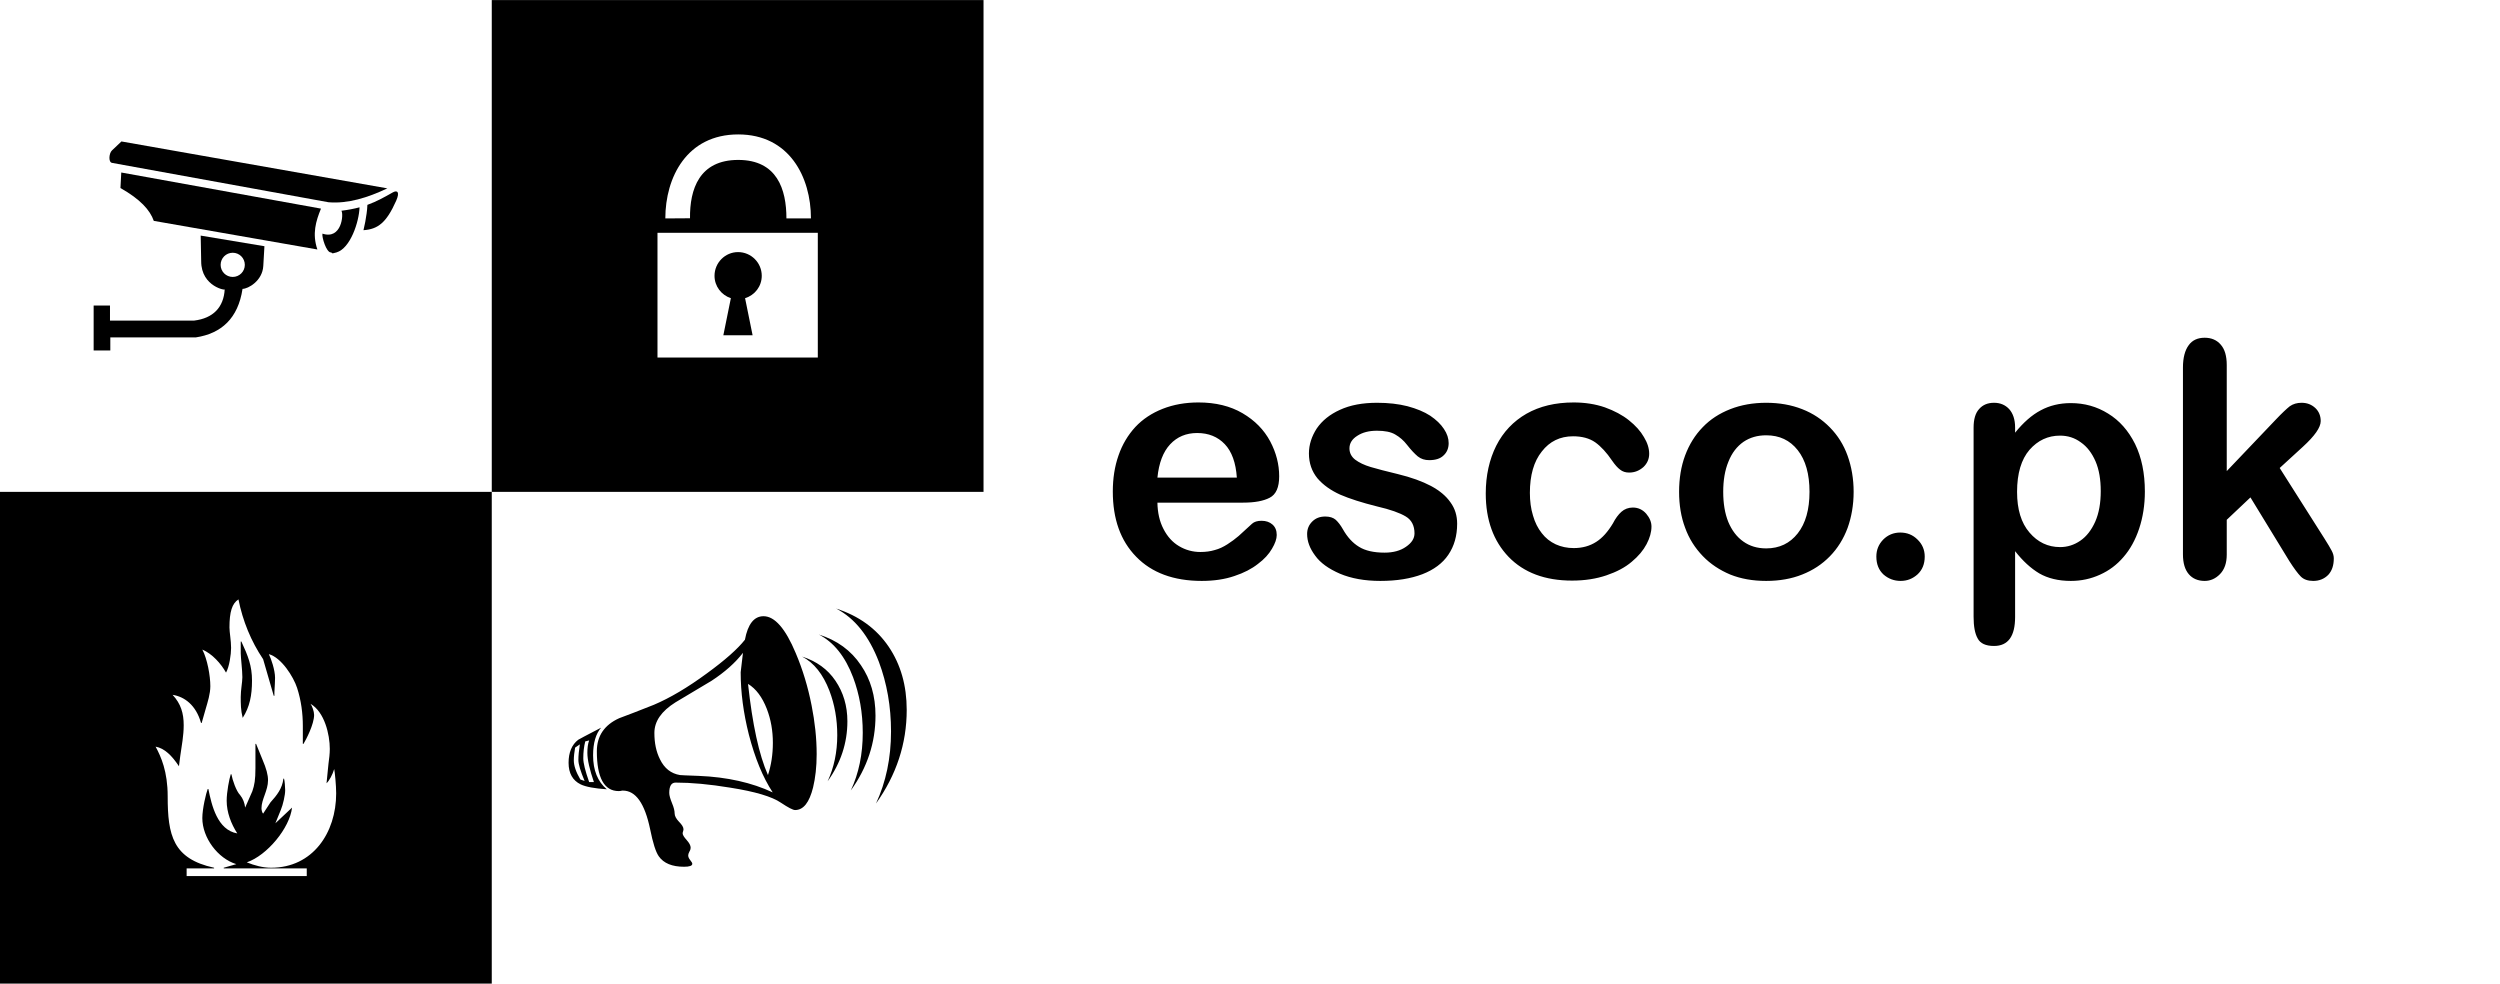
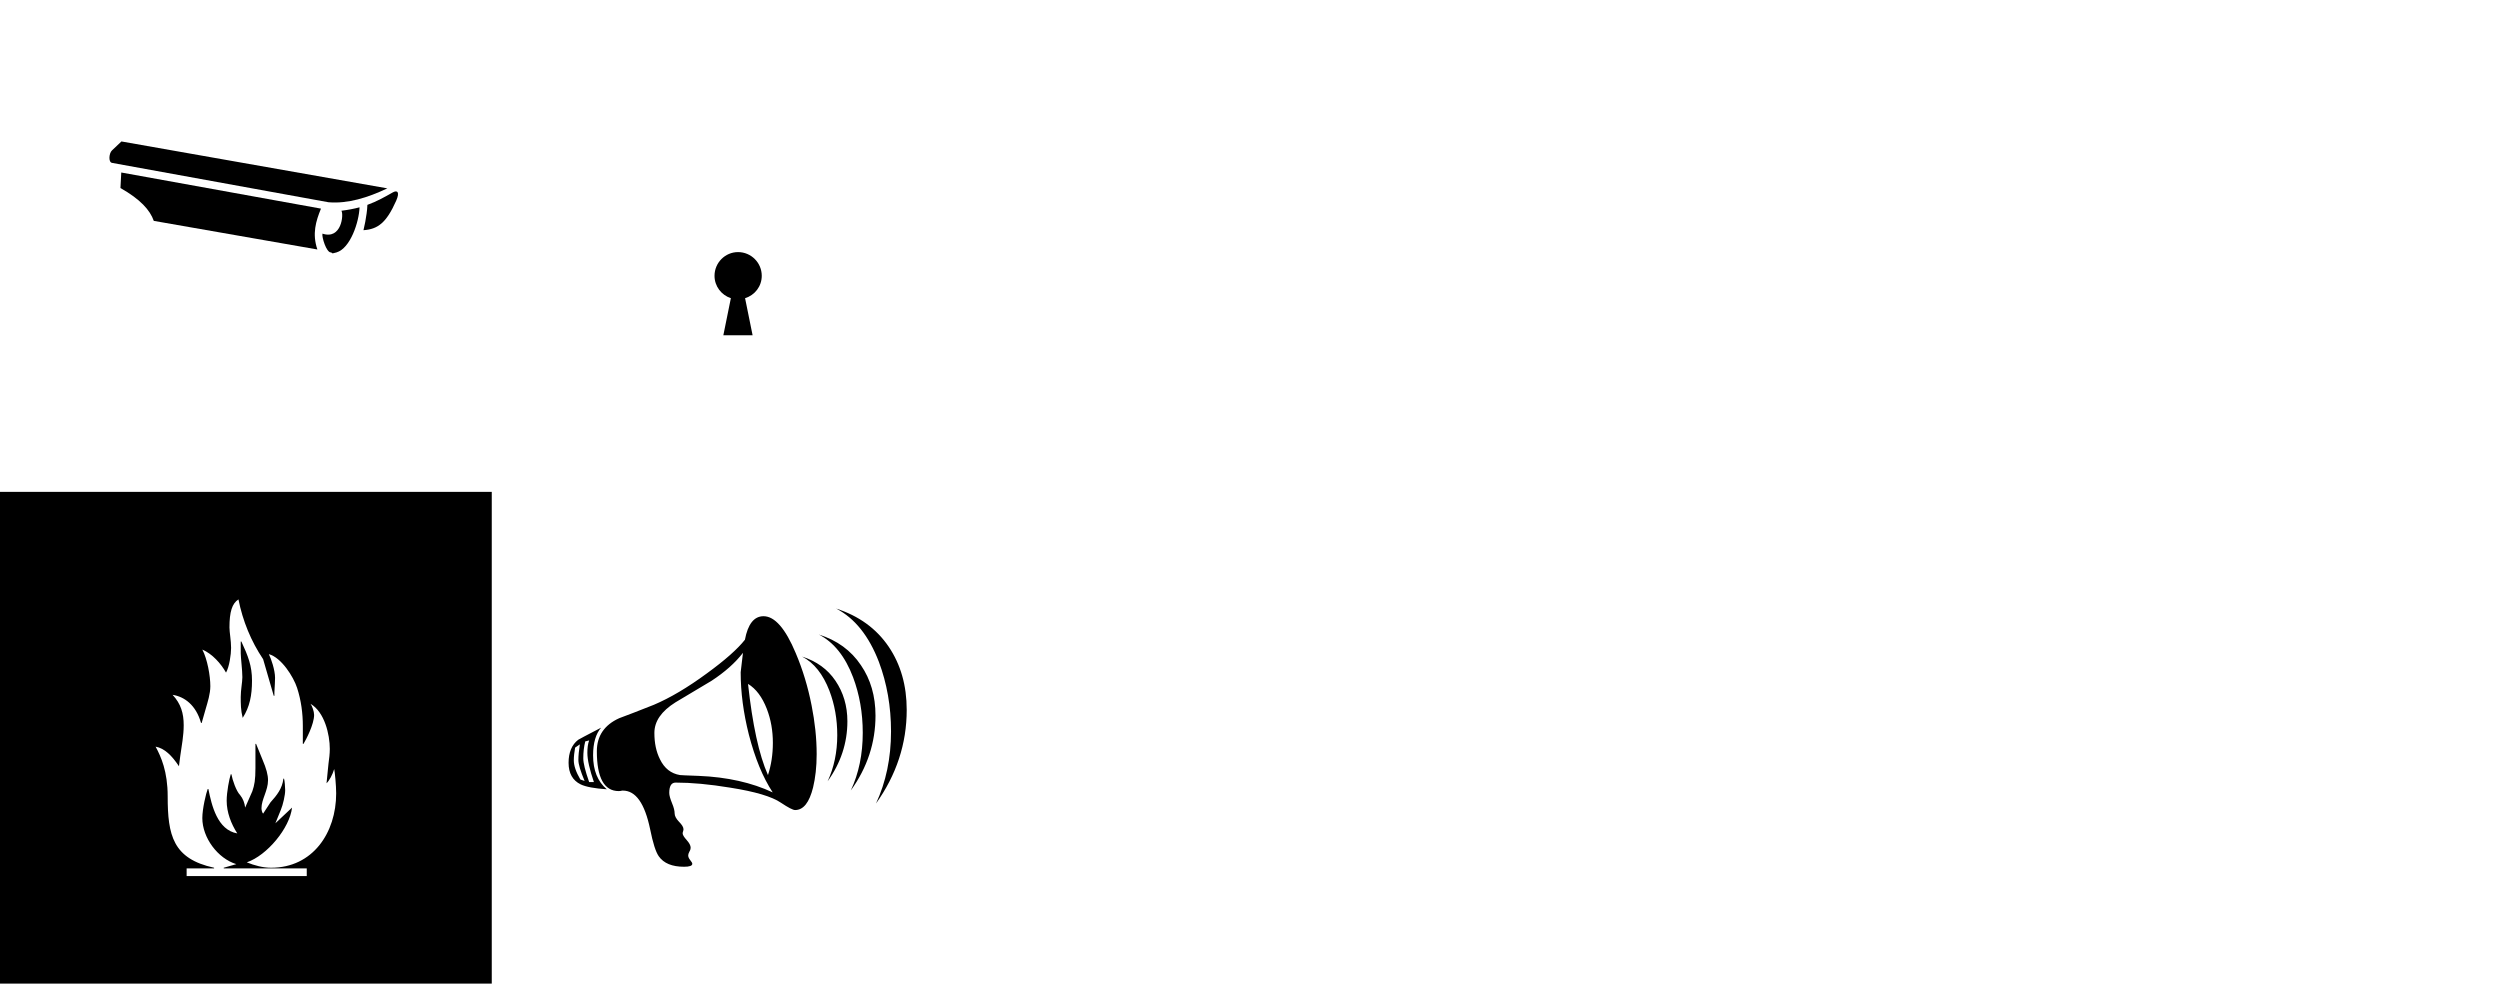
<svg xmlns="http://www.w3.org/2000/svg" xml:space="preserve" width="1779px" height="700px" version="1.1" style="shape-rendering:geometricPrecision; text-rendering:geometricPrecision; image-rendering:optimizeQuality; fill-rule:evenodd; clip-rule:evenodd" viewBox="0 0 152.97 60.18">
  <defs>
    <style type="text/css">
   
    .fil0 {fill:none}
    .fil1 {fill:black}
    .fil2 {fill:black;fill-rule:nonzero}
   
  </style>
  </defs>
  <g id="Layer_x0020_1">
    <rect class="fil0" width="152.98" height="60.18" />
    <g id="_1895001247680">
      <g>
-         <path class="fil1" d="M11.88 19.61l-5.15 0 0 -0.92 -1 0 0 2.75 1.02 0 0 -0.8 5.23 0c1.57,-0.24 2.59,-1.17 2.86,-2.97 0.34,0 1.22,-0.49 1.27,-1.4l0.07 -1.21 -3.9 -0.65 0.03 1.57c0,1.58 1.59,1.82 1.44,1.71 -0.06,1.11 -0.71,1.78 -1.87,1.92zm2.36 -4.15c0.41,0 0.74,0.33 0.74,0.74 0,0.41 -0.33,0.74 -0.74,0.74 -0.41,0 -0.74,-0.33 -0.74,-0.74 0,-0.41 0.33,-0.74 0.74,-0.74z" />
        <path class="fil1" d="M6.85 9.96c-0.23,-0.05 -0.18,-0.59 0,-0.76l0.58 -0.55 16.27 2.87c-1.2,0.57 -2.42,0.95 -3.6,0.85l-13.25 -2.41z" />
        <path class="fil1" d="M7.42 10.55c4.07,0.74 8.14,1.47 12.22,2.21 -0.31,0.76 -0.55,1.54 -0.22,2.5l-10.01 -1.75c-0.23,-0.66 -0.82,-1.32 -2.04,-2.01l0.05 -0.95z" />
        <path class="fil1" d="M22.48 12.53c0.58,-0.21 1.02,-0.46 1.55,-0.76 0.28,-0.16 0.45,-0.03 0.21,0.51 -0.6,1.35 -1.12,1.74 -2,1.8 0.04,-0.17 0.07,-0.34 0.11,-0.51 0.06,-0.35 0.12,-0.69 0.13,-1.04z" />
        <path class="fil1" d="M20.89 12.89c0.4,-0.05 0.77,-0.12 1.11,-0.21 -0.03,0.89 -0.56,2.51 -1.41,2.76 -0.39,0.12 -0.23,0 -0.35,0 -0.27,0 -0.56,-0.94 -0.51,-1.15 1.17,0.39 1.31,-1.18 1.16,-1.4z" />
      </g>
      <g>
-         <path class="fil1" d="M60.18 0l-30.09 0 0 30.09 30.09 0 0 -30.09zm-19.95 14.24l9.81 0 0 7.63 -9.81 0 0 -7.63zm7.89 -0.88l1.5 0c0,-2.53 -1.32,-5.14 -4.45,-5.14 -3.14,0 -4.46,2.62 -4.46,5.14l1.51 -0.01c-0.02,-1.78 0.57,-3.57 2.95,-3.57 2.38,0 2.95,1.8 2.95,3.58z" />
        <path class="fil1" d="M45.59 18.24c0.59,-0.18 1.02,-0.72 1.02,-1.37 0,-0.8 -0.65,-1.45 -1.45,-1.45 -0.79,0 -1.44,0.65 -1.44,1.45 0,0.64 0.42,1.18 1,1.37l-0.46 2.27 1.79 0 -0.46 -2.27z" />
      </g>
      <path class="fil1" d="M55.48 43.43c0,2.07 -0.63,3.98 -1.88,5.73 0.61,-1.31 0.92,-2.78 0.92,-4.41 0,-1.53 -0.25,-2.94 -0.74,-4.25 -0.61,-1.59 -1.48,-2.68 -2.62,-3.27 1.39,0.45 2.46,1.22 3.22,2.34 0.73,1.08 1.1,2.37 1.1,3.86zm-1.91 0.35c0,1.65 -0.5,3.18 -1.51,4.58 0.49,-1.05 0.73,-2.22 0.73,-3.53 0,-1.22 -0.2,-2.35 -0.59,-3.39 -0.48,-1.27 -1.18,-2.15 -2.1,-2.62 1.12,0.35 1.98,0.98 2.58,1.88 0.59,0.86 0.89,1.89 0.89,3.08zm-1.72 0.35c0,1.33 -0.41,2.56 -1.21,3.67 0.39,-0.84 0.59,-1.78 0.59,-2.82 0,-0.98 -0.16,-1.88 -0.48,-2.72 -0.39,-1.01 -0.94,-1.71 -1.67,-2.09 0.88,0.28 1.57,0.78 2.04,1.48 0.48,0.71 0.73,1.53 0.73,2.48zm-1.88 2.01c0,0.78 -0.08,1.46 -0.22,2.04 -0.23,0.92 -0.59,1.38 -1.1,1.38 -0.13,0 -0.42,-0.15 -0.87,-0.45 -0.54,-0.37 -1.57,-0.68 -3.1,-0.92 -1.27,-0.21 -2.38,-0.31 -3.34,-0.31 -0.26,0 -0.39,0.21 -0.39,0.63 0,0.15 0.06,0.36 0.17,0.63 0.11,0.26 0.16,0.47 0.16,0.63 0,0.15 0.09,0.32 0.27,0.51 0.19,0.19 0.27,0.34 0.27,0.45 0,0.02 0,0.07 -0.02,0.12 -0.02,0.06 -0.03,0.1 -0.03,0.13 0,0.1 0.08,0.23 0.25,0.42 0.16,0.18 0.24,0.33 0.24,0.47 0,0.06 -0.02,0.14 -0.08,0.24 -0.05,0.09 -0.07,0.17 -0.07,0.23 0,0.08 0.04,0.18 0.12,0.28 0.09,0.11 0.13,0.18 0.13,0.23 0,0.12 -0.17,0.18 -0.5,0.18 -0.73,0 -1.25,-0.21 -1.55,-0.64 -0.19,-0.27 -0.36,-0.82 -0.53,-1.66 -0.33,-1.58 -0.88,-2.36 -1.67,-2.36 -0.03,0 -0.07,0 -0.13,0.02 -0.05,0.01 -0.09,0.01 -0.12,0.01 -0.89,0 -1.34,-0.81 -1.34,-2.44 0,-0.93 0.46,-1.61 1.37,-2.02 0.47,-0.17 1.18,-0.45 2.12,-0.82 0.99,-0.42 2.07,-1.06 3.24,-1.92 1.1,-0.8 1.88,-1.49 2.33,-2.06 0.18,-0.96 0.56,-1.44 1.14,-1.44 0.68,0 1.34,0.75 1.97,2.26 0.43,1.01 0.75,2.08 0.97,3.2 0.2,1.01 0.31,2 0.31,2.98zm-12.84 2.15c-0.75,-0.05 -1.29,-0.15 -1.6,-0.3 -0.49,-0.24 -0.74,-0.68 -0.74,-1.32 0,-0.64 0.2,-1.11 0.59,-1.41 0.02,-0.02 0.48,-0.26 1.4,-0.74 -0.32,0.37 -0.49,0.93 -0.49,1.69 0,0.92 0.28,1.61 0.84,2.08zm10.16 -2.84c0,-0.74 -0.12,-1.43 -0.37,-2.08 -0.28,-0.72 -0.66,-1.23 -1.15,-1.53 0.27,2.48 0.67,4.34 1.22,5.58 0.2,-0.61 0.3,-1.27 0.3,-1.97zm-0.01 3.03c-0.61,-0.93 -1.09,-2.11 -1.46,-3.54 -0.33,-1.31 -0.5,-2.58 -0.5,-3.81l0.14 -1.19c-0.47,0.61 -1.11,1.18 -1.92,1.71 -0.74,0.44 -1.48,0.88 -2.21,1.32 -0.86,0.54 -1.29,1.16 -1.29,1.87 0,0.62 0.11,1.15 0.34,1.61 0.27,0.56 0.68,0.88 1.23,0.97 0.03,0.01 0.41,0.02 1.15,0.05 1.73,0.07 3.24,0.41 4.52,1.01zm-10.94 -0.63c-0.26,-0.76 -0.4,-1.36 -0.4,-1.79 0,-0.3 0.03,-0.55 0.11,-0.76l-0.24 0.06c-0.08,0.32 -0.12,0.66 -0.12,1.03 0,0.3 0.12,0.78 0.36,1.46l0.29 0zm-0.57 -0.07c-0.25,-0.6 -0.38,-1.02 -0.38,-1.28 0,-0.26 0.03,-0.58 0.09,-0.96l-0.29 0.2c-0.05,0.28 -0.08,0.54 -0.08,0.78 0,0.32 0.13,0.71 0.4,1.17l0.26 0.09z" />
      <path class="fil1" d="M0 60.18l30.09 0 0 -30.09 -30.09 0 0 30.09zm11.42 -7.05l1.68 0 0 -0.04c-2.52,-0.55 -2.84,-1.98 -2.84,-4.37 0,-1.53 -0.41,-2.43 -0.74,-3.04 0.55,0.1 1,0.55 1.43,1.2l0.08 -0.63c0.09,-0.63 0.21,-1.25 0.21,-1.88 0,-0.73 -0.17,-1.31 -0.68,-1.86 0.72,0.11 1.43,0.62 1.74,1.72l0.04 0 0.24 -0.84c0.13,-0.45 0.29,-0.94 0.29,-1.41 0,-0.63 -0.18,-1.65 -0.49,-2.24 0.61,0.26 1.14,0.86 1.45,1.41 0.2,-0.35 0.31,-1.11 0.31,-1.51 0,-0.45 -0.1,-0.96 -0.1,-1.25 0,-0.96 0.16,-1.47 0.55,-1.72 0.26,1.31 0.77,2.56 1.51,3.66l0.65 2.24 0.04 0 0 -0.22c0.02,-0.33 0.04,-0.71 0.04,-0.88 0,-0.47 -0.24,-1.18 -0.38,-1.45 0.77,0.21 1.51,1.39 1.73,2.07 0.25,0.77 0.35,1.57 0.35,2.32l0 1.1 0.04 0c0.16,-0.26 0.65,-1.2 0.65,-1.77 0,-0.21 -0.12,-0.55 -0.22,-0.68 0.86,0.5 1.18,1.88 1.18,2.76 0,0.29 -0.04,0.61 -0.08,0.9l-0.12 1.2c0.16,-0.14 0.37,-0.53 0.47,-0.87 0.04,0.2 0.12,1 0.12,1.49 0,2.41 -1.43,4.55 -3.98,4.55 -0.51,0 -1.02,-0.14 -1.49,-0.33 1.24,-0.42 2.63,-2.1 2.77,-3.35l-1.02 0.96 0.33 -0.81c0.14,-0.33 0.27,-0.92 0.27,-1.21 0,-0.18 -0.03,-0.59 -0.07,-0.71l-0.04 0c-0.06,0.59 -0.4,1.02 -0.79,1.45l-0.45 0.69c-0.06,-0.06 -0.1,-0.22 -0.1,-0.33 0,-0.55 0.4,-1.08 0.4,-1.71 0,-0.33 -0.1,-0.71 -0.34,-1.27l-0.39 -0.96 -0.04 0 0 1.48c0,0.73 -0.06,1.04 -0.19,1.42l-0.44 1c-0.03,-0.28 -0.13,-0.55 -0.31,-0.77 -0.23,-0.23 -0.47,-0.92 -0.53,-1.27l-0.04 0c-0.09,0.27 -0.25,1.08 -0.25,1.62 0,0.71 0.27,1.41 0.65,2 -1.22,-0.21 -1.57,-1.72 -1.77,-2.72l-0.04 0c-0.1,0.25 -0.33,1.21 -0.33,1.78 0,1.2 0.94,2.47 2.08,2.82l-0.77 0.22 0 0.04 5.08 0 0 0.47 -7.35 0 0 -0.47zm3.31 -13.17c0,0.27 0.1,1.04 0.1,1.47 0,0.31 -0.1,0.78 -0.1,1.21 0,0.41 0,0.81 0.12,1.28 0.43,-0.67 0.57,-1.38 0.57,-2.28 0,-0.9 -0.24,-1.51 -0.65,-2.39l-0.04 0 0 0.71z" />
    </g>
-     <path class="fil2" d="M76.07 30.75l-5.25 0c0.01,0.61 0.13,1.15 0.37,1.61 0.24,0.47 0.56,0.82 0.95,1.05 0.4,0.24 0.84,0.36 1.31,0.36 0.32,0 0.62,-0.04 0.88,-0.12 0.27,-0.07 0.52,-0.19 0.77,-0.35 0.25,-0.16 0.48,-0.33 0.69,-0.51 0.21,-0.19 0.48,-0.44 0.82,-0.75 0.13,-0.12 0.33,-0.18 0.58,-0.18 0.28,0 0.5,0.08 0.67,0.23 0.17,0.15 0.26,0.36 0.26,0.64 0,0.24 -0.1,0.52 -0.29,0.84 -0.19,0.33 -0.47,0.64 -0.86,0.93 -0.38,0.3 -0.86,0.55 -1.44,0.74 -0.58,0.2 -1.25,0.3 -2,0.3 -1.72,0 -3.06,-0.5 -4.01,-1.48 -0.96,-0.98 -1.43,-2.31 -1.43,-3.99 0,-0.79 0.11,-1.53 0.35,-2.21 0.23,-0.67 0.58,-1.25 1.03,-1.74 0.45,-0.48 1.01,-0.85 1.67,-1.11 0.66,-0.26 1.39,-0.39 2.19,-0.39 1.05,0 1.95,0.22 2.7,0.66 0.75,0.44 1.31,1.01 1.69,1.72 0.37,0.7 0.55,1.41 0.55,2.14 0,0.67 -0.19,1.11 -0.58,1.31 -0.38,0.2 -0.92,0.3 -1.62,0.3zm-5.25 -1.53l4.86 0c-0.06,-0.91 -0.31,-1.6 -0.74,-2.05 -0.43,-0.45 -0.99,-0.68 -1.69,-0.68 -0.67,0 -1.22,0.23 -1.65,0.69 -0.43,0.46 -0.69,1.14 -0.78,2.04zm18.34 2.82c0,0.74 -0.18,1.37 -0.54,1.9 -0.35,0.52 -0.89,0.92 -1.59,1.19 -0.71,0.27 -1.56,0.41 -2.57,0.41 -0.96,0 -1.78,-0.15 -2.47,-0.44 -0.69,-0.3 -1.2,-0.66 -1.52,-1.11 -0.33,-0.44 -0.49,-0.88 -0.49,-1.32 0,-0.3 0.1,-0.55 0.31,-0.76 0.21,-0.21 0.47,-0.31 0.8,-0.31 0.28,0 0.49,0.07 0.64,0.2 0.15,0.14 0.3,0.33 0.44,0.58 0.27,0.48 0.6,0.84 0.98,1.07 0.38,0.24 0.91,0.36 1.57,0.36 0.53,0 0.97,-0.12 1.31,-0.36 0.35,-0.24 0.52,-0.51 0.52,-0.82 0,-0.47 -0.18,-0.82 -0.53,-1.03 -0.36,-0.22 -0.95,-0.43 -1.77,-0.62 -0.92,-0.23 -1.67,-0.47 -2.25,-0.72 -0.57,-0.26 -1.04,-0.59 -1.39,-1 -0.34,-0.42 -0.52,-0.92 -0.52,-1.52 0,-0.54 0.17,-1.05 0.48,-1.53 0.33,-0.48 0.8,-0.86 1.42,-1.14 0.63,-0.29 1.38,-0.43 2.27,-0.43 0.69,0 1.31,0.07 1.86,0.21 0.56,0.15 1.02,0.34 1.39,0.58 0.37,0.25 0.65,0.52 0.84,0.81 0.2,0.3 0.29,0.58 0.29,0.87 0,0.3 -0.1,0.56 -0.31,0.75 -0.2,0.2 -0.5,0.29 -0.88,0.29 -0.27,0 -0.5,-0.07 -0.7,-0.23 -0.19,-0.16 -0.41,-0.39 -0.66,-0.71 -0.2,-0.26 -0.44,-0.47 -0.72,-0.63 -0.27,-0.16 -0.64,-0.23 -1.12,-0.23 -0.48,0 -0.88,0.1 -1.2,0.31 -0.32,0.2 -0.48,0.46 -0.48,0.77 0,0.28 0.12,0.51 0.35,0.69 0.24,0.18 0.55,0.33 0.95,0.45 0.4,0.12 0.95,0.26 1.65,0.43 0.83,0.2 1.51,0.45 2.04,0.73 0.52,0.28 0.92,0.61 1.19,1 0.28,0.38 0.41,0.82 0.41,1.31zm11.89 0.18c0,0.33 -0.1,0.69 -0.3,1.07 -0.2,0.38 -0.5,0.74 -0.91,1.08 -0.41,0.35 -0.93,0.62 -1.55,0.83 -0.62,0.21 -1.32,0.32 -2.1,0.32 -1.66,0 -2.95,-0.49 -3.88,-1.45 -0.93,-0.97 -1.4,-2.26 -1.4,-3.88 0,-1.1 0.22,-2.08 0.64,-2.92 0.43,-0.85 1.05,-1.5 1.85,-1.96 0.81,-0.46 1.77,-0.69 2.89,-0.69 0.69,0 1.33,0.1 1.91,0.3 0.58,0.21 1.07,0.47 1.47,0.79 0.4,0.32 0.71,0.66 0.92,1.03 0.22,0.36 0.32,0.7 0.32,1.02 0,0.32 -0.12,0.59 -0.35,0.81 -0.25,0.22 -0.53,0.34 -0.88,0.34 -0.22,0 -0.4,-0.06 -0.55,-0.18 -0.15,-0.11 -0.31,-0.29 -0.49,-0.55 -0.33,-0.49 -0.68,-0.87 -1.03,-1.12 -0.36,-0.25 -0.81,-0.37 -1.36,-0.37 -0.79,0 -1.43,0.31 -1.91,0.93 -0.49,0.61 -0.73,1.46 -0.73,2.53 0,0.5 0.06,0.97 0.19,1.39 0.12,0.42 0.3,0.78 0.54,1.08 0.23,0.3 0.51,0.52 0.85,0.68 0.33,0.15 0.7,0.23 1.1,0.23 0.54,0 0.99,-0.13 1.38,-0.38 0.38,-0.24 0.72,-0.63 1.02,-1.13 0.16,-0.31 0.33,-0.54 0.52,-0.71 0.19,-0.17 0.43,-0.26 0.7,-0.26 0.33,0 0.6,0.13 0.82,0.38 0.21,0.25 0.32,0.51 0.32,0.79zm12.37 -2.13c0,0.8 -0.13,1.54 -0.37,2.21 -0.25,0.67 -0.61,1.25 -1.09,1.74 -0.47,0.48 -1.03,0.85 -1.69,1.11 -0.65,0.26 -1.39,0.39 -2.2,0.39 -0.82,0 -1.55,-0.13 -2.2,-0.39 -0.64,-0.27 -1.21,-0.64 -1.68,-1.13 -0.47,-0.49 -0.84,-1.06 -1.08,-1.73 -0.25,-0.66 -0.37,-1.4 -0.37,-2.2 0,-0.81 0.12,-1.56 0.37,-2.23 0.25,-0.67 0.61,-1.25 1.08,-1.73 0.46,-0.48 1.02,-0.84 1.68,-1.1 0.66,-0.26 1.4,-0.39 2.2,-0.39 0.81,0 1.54,0.13 2.2,0.39 0.67,0.26 1.23,0.64 1.7,1.12 0.48,0.49 0.84,1.06 1.08,1.73 0.24,0.67 0.37,1.41 0.37,2.21zm-2.7 0c0,-1.09 -0.24,-1.94 -0.72,-2.55 -0.48,-0.61 -1.12,-0.91 -1.93,-0.91 -0.53,0 -0.99,0.13 -1.39,0.4 -0.4,0.28 -0.71,0.68 -0.92,1.21 -0.22,0.53 -0.32,1.15 -0.32,1.85 0,0.7 0.1,1.32 0.31,1.84 0.22,0.52 0.52,0.92 0.92,1.2 0.39,0.28 0.86,0.42 1.4,0.42 0.81,0 1.45,-0.31 1.93,-0.92 0.48,-0.61 0.72,-1.46 0.72,-2.54zm5.58 5.45c-0.4,0 -0.75,-0.13 -1.05,-0.39 -0.29,-0.27 -0.44,-0.63 -0.44,-1.1 0,-0.41 0.14,-0.75 0.42,-1.04 0.28,-0.28 0.63,-0.43 1.04,-0.43 0.42,0 0.77,0.14 1.06,0.43 0.29,0.28 0.44,0.63 0.44,1.04 0,0.46 -0.15,0.82 -0.44,1.09 -0.29,0.26 -0.63,0.4 -1.03,0.4zm7 -9.39l0 0.32c0.5,-0.62 1.02,-1.08 1.57,-1.37 0.54,-0.29 1.15,-0.44 1.84,-0.44 0.83,0 1.59,0.21 2.28,0.64 0.69,0.42 1.24,1.04 1.65,1.86 0.4,0.82 0.6,1.79 0.6,2.91 0,0.82 -0.12,1.58 -0.35,2.27 -0.23,0.69 -0.55,1.27 -0.96,1.74 -0.4,0.47 -0.88,0.83 -1.44,1.08 -0.55,0.25 -1.14,0.38 -1.78,0.38 -0.76,0 -1.41,-0.16 -1.93,-0.46 -0.52,-0.31 -1.01,-0.76 -1.48,-1.36l0 4.03c0,1.18 -0.43,1.77 -1.29,1.77 -0.5,0 -0.84,-0.15 -1,-0.46 -0.17,-0.3 -0.25,-0.74 -0.25,-1.33l0 -11.57c0,-0.51 0.11,-0.89 0.34,-1.14 0.22,-0.25 0.52,-0.38 0.91,-0.38 0.38,0 0.69,0.13 0.93,0.39 0.23,0.26 0.36,0.63 0.36,1.12zm5.24 3.89c0,-0.7 -0.1,-1.31 -0.32,-1.82 -0.22,-0.5 -0.51,-0.89 -0.9,-1.16 -0.38,-0.28 -0.8,-0.41 -1.27,-0.41 -0.74,0 -1.36,0.29 -1.87,0.87 -0.5,0.58 -0.76,1.44 -0.76,2.57 0,1.07 0.25,1.9 0.76,2.49 0.5,0.59 1.13,0.89 1.87,0.89 0.45,0 0.86,-0.13 1.24,-0.39 0.38,-0.26 0.68,-0.65 0.91,-1.16 0.23,-0.52 0.34,-1.14 0.34,-1.88zm11.53 4.27l-2.37 -3.88 -1.45 1.37 0 2.13c0,0.52 -0.14,0.91 -0.41,1.19 -0.27,0.28 -0.59,0.42 -0.94,0.42 -0.41,0 -0.74,-0.14 -0.97,-0.41 -0.24,-0.28 -0.36,-0.68 -0.36,-1.22l0 -11.43c0,-0.59 0.12,-1.05 0.35,-1.36 0.22,-0.31 0.55,-0.46 0.98,-0.46 0.41,0 0.74,0.14 0.98,0.42 0.25,0.28 0.37,0.7 0.37,1.25l0 6.49 3.01 -3.16c0.37,-0.39 0.66,-0.66 0.85,-0.81 0.2,-0.14 0.44,-0.21 0.72,-0.21 0.34,0 0.61,0.11 0.84,0.32 0.22,0.21 0.33,0.48 0.33,0.8 0,0.39 -0.37,0.91 -1.09,1.57l-1.42 1.3 2.74 4.32c0.21,0.33 0.35,0.57 0.44,0.74 0.09,0.17 0.13,0.32 0.13,0.47 0,0.43 -0.11,0.76 -0.34,1.01 -0.24,0.24 -0.54,0.37 -0.92,0.37 -0.33,0 -0.58,-0.09 -0.76,-0.27 -0.17,-0.17 -0.41,-0.49 -0.71,-0.96z" />
  </g>
</svg>